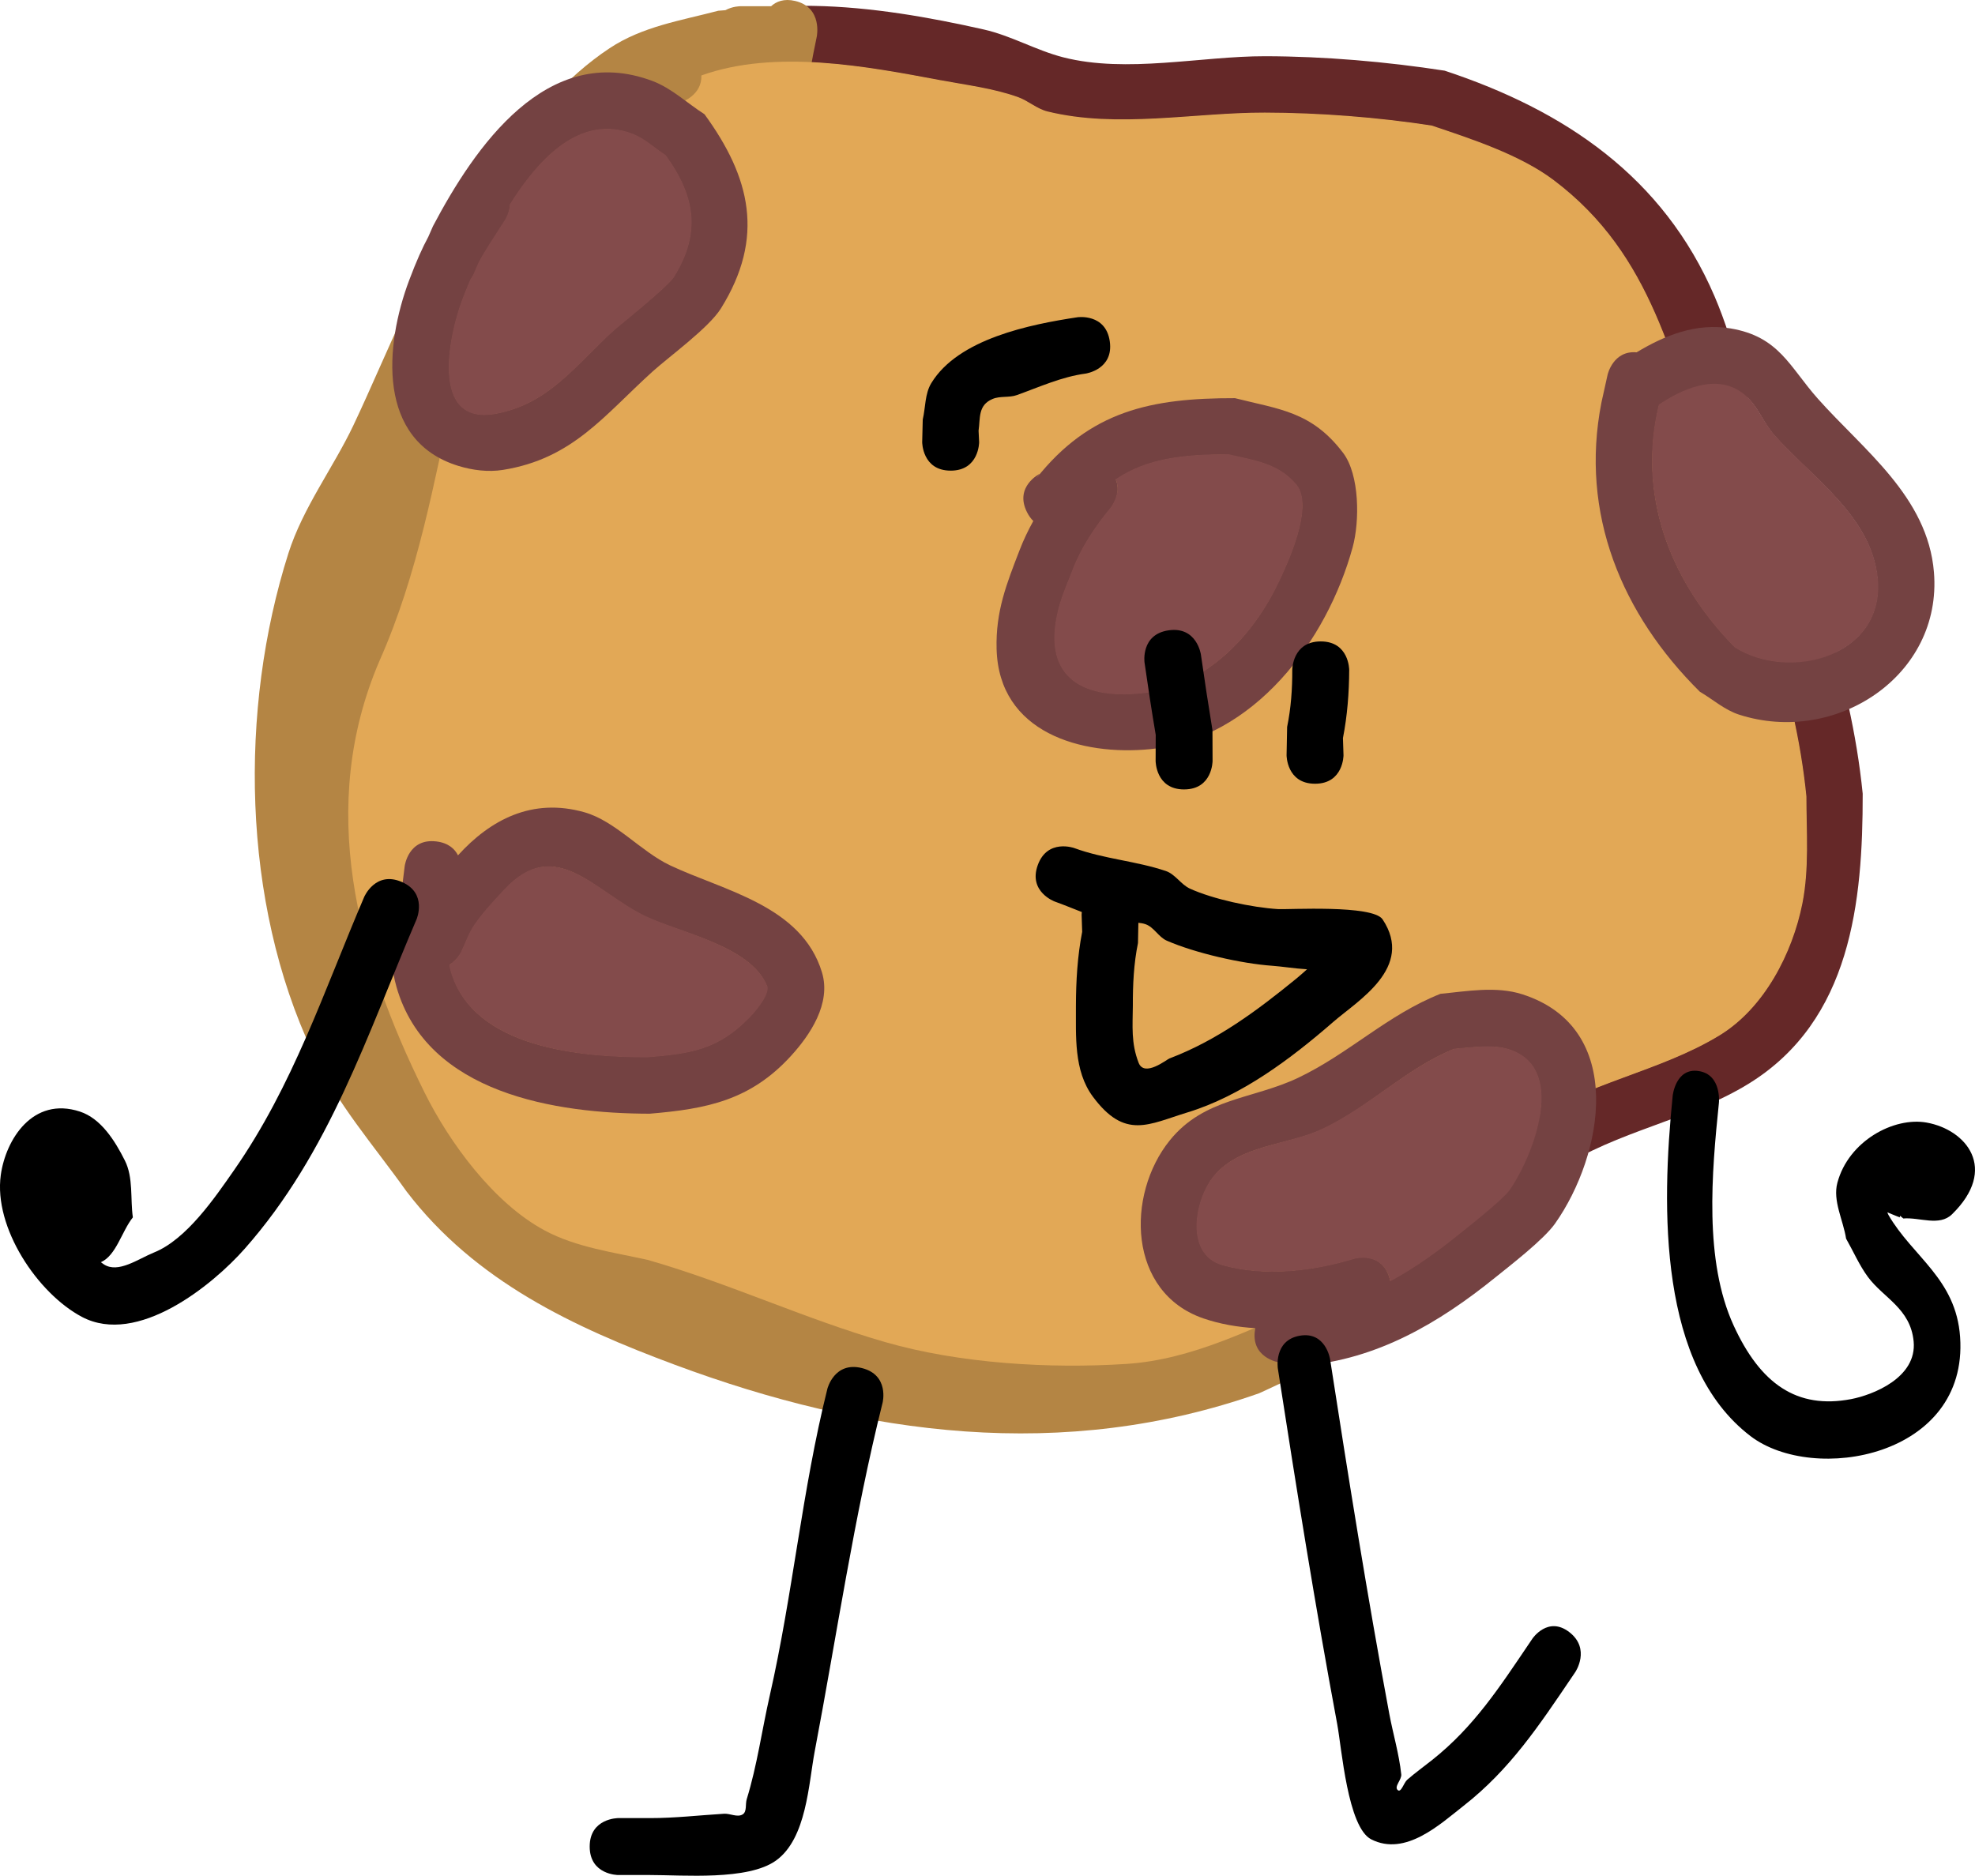
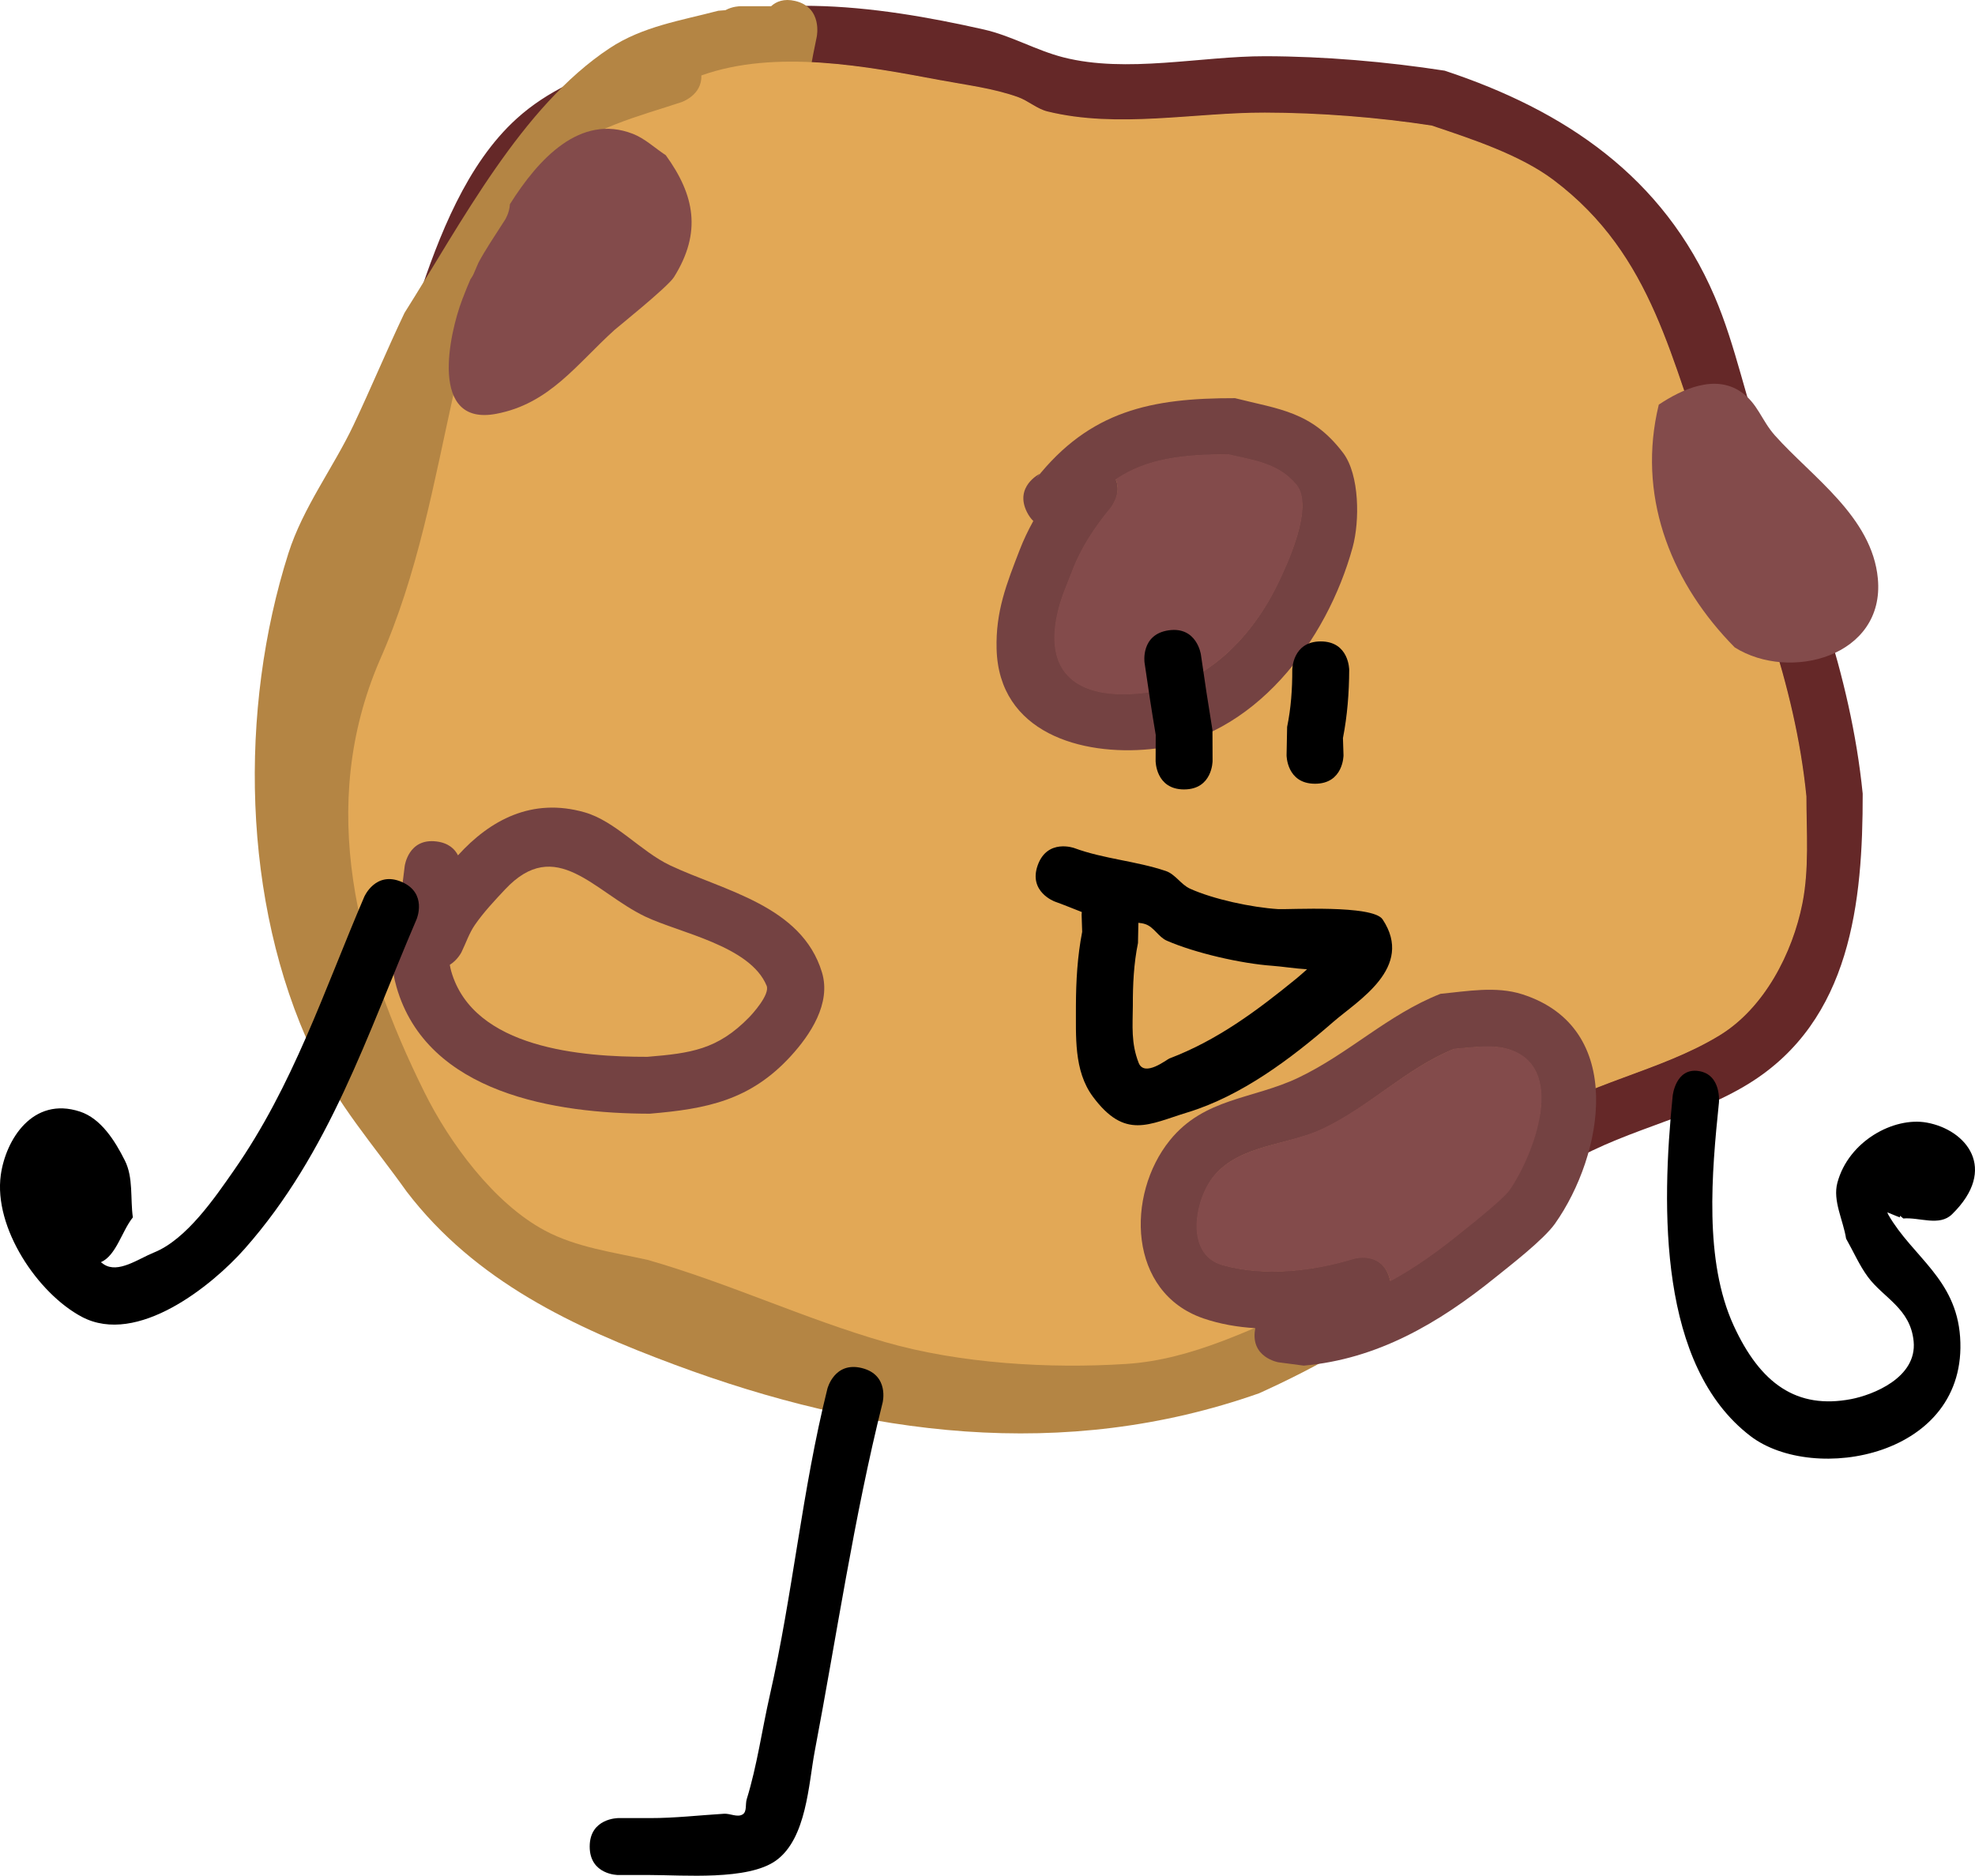
<svg xmlns="http://www.w3.org/2000/svg" version="1.1" width="173.445" height="164.751" viewBox="0,0,173.445,164.751">
  <g transform="translate(-115.313,-201.113)">
    <g data-paper-data="{&quot;isPaintingLayer&quot;:true}" fill-rule="nonzero" stroke="none" stroke-width="0.5" stroke-linecap="butt" stroke-linejoin="miter" stroke-miterlimit="10" stroke-dasharray="" stroke-dashoffset="0" style="mix-blend-mode: normal">
      <path d="M176.931,207.781c0.072,1.737 -1.74,2.341 -1.74,2.341c-3.8,1.267 -8.016,2.26 -11.072,5.044c-5.536,5.042 -7.348,13.439 -8.884,20.352c-1.8,8.101 -3.151,15.985 -6.543,23.632c-5.494,12.795 -2.007,25.895 3.945,37.882c2.195,4.421 6.068,9.716 10.555,12.12c2.762,1.479 6.01,1.904 9.024,2.575c7.123,2.034 13.769,5.178 20.884,7.223c6.518,1.873 14.372,2.344 21.124,1.907c5.812,-0.376 11.024,-3.105 16.263,-5.344c3.014,-1.727 6.408,-3.314 9.035,-5.614c3.599,-3.15 5.807,-7.488 9.911,-10.24c5.19,-3.48 11.62,-4.437 16.862,-7.639c3.916,-2.392 6.388,-7.2 7.257,-11.568c0.608,-3.056 0.35,-6.287 0.353,-9.376c-1.007,-10.108 -4.703,-19.034 -8.243,-28.444c-3.655,-9.717 -5.114,-18.999 -13.919,-25.65c-2.971,-2.244 -7.248,-3.63 -10.729,-4.8c-4.738,-0.726 -9.839,-1.122 -14.641,-1.13c-6.208,-0.011 -12.912,1.414 -19.066,-0.098c-0.935,-0.23 -1.69,-0.943 -2.597,-1.266c-2.172,-0.773 -4.49,-1.051 -6.756,-1.476c-6.522,-1.224 -14.491,-2.76 -21.021,-0.429zM170.068,206.551l2.07,-2.029c8.975,-4.476 20.064,-2.964 29.568,-0.82c2.408,0.543 4.597,1.836 6.988,2.447c5.574,1.423 12.101,-0.109 17.734,-0.098c5.191,0.01 10.644,0.48 15.759,1.27c10.541,3.489 19.194,9.311 23.704,19.831c1.896,4.424 2.75,9.203 4.448,13.719c3.734,9.926 7.488,19.303 8.557,29.956c0.007,9.486 -1.003,19.894 -9.991,25.456c-5.191,3.212 -11.583,4.149 -16.738,7.561c-3.86,2.555 -5.898,6.794 -9.289,9.76c-2.991,2.616 -6.733,4.43 -10.165,6.386c-5.862,2.519 -11.636,5.412 -18.137,5.856c-7.337,0.501 -15.795,-0.081 -22.876,-2.093c-7.066,-2.008 -13.655,-5.158 -20.716,-7.177c-3.459,-0.768 -7.017,-1.317 -10.176,-3.025c-5.409,-2.923 -9.952,-8.928 -12.645,-14.28c-6.688,-13.292 -10.113,-27.957 -4.055,-42.118c4.279,-9.608 4.633,-19.915 7.92,-29.79c1.82,-5.471 4.24,-11.819 8.653,-15.825c2.728,-2.476 6.007,-3.828 9.387,-4.983z" fill="#652828" />
      <path d="M180.3,201.66c0.547,0 1.74,0 2.73,0c0.456,-0.416 1.13,-0.694 2.112,-0.464c2.44,0.572 1.898,3.145 1.898,3.145c-3.462,16.416 -3.136,36.292 3.069,51.985c2.732,6.908 7.076,12.477 10.544,18.907c3.678,4.624 7.264,9.684 11.885,13.344c4.548,3.603 10.403,6.407 15.52,8.969c3.929,1.967 7.692,4.071 11.68,5.775c1.3,0.555 3.181,0.617 3.776,1.956c1.897,4.271 -0.48,6.497 -2.848,8.853c-3.998,3.979 -9.764,7.087 -14.779,9.357c-17.148,6.044 -34.564,3.728 -51.311,-2.505c-8.85,-3.294 -17.5,-7.298 -23.554,-15.215c-2.883,-4.053 -6.123,-7.706 -8.28,-12.288c-6.187,-13.142 -6.458,-30.066 -2.1,-43.774c1.276,-4.013 3.945,-7.518 5.714,-11.251c1.535,-3.239 2.927,-6.592 4.479,-9.857c4.962,-7.848 10.263,-18.123 18.015,-23.251c2.908,-1.923 6.271,-2.427 9.541,-3.289l0.625,-0.049c0.635,-0.346 1.281,-0.346 1.281,-0.346z" fill="#b48544" />
      <path d="M197.941,208.161c2.266,0.425 4.59,0.702 6.762,1.475c0.907,0.323 1.664,1.036 2.6,1.266c6.155,1.513 12.875,0.09 19.084,0.101c4.802,0.009 9.914,0.409 14.652,1.135c3.481,1.171 7.766,2.562 10.736,4.806c8.804,6.651 10.277,15.952 13.932,25.669c3.54,9.411 7.239,18.36 8.246,28.468c-0.002,3.089 0.254,6.327 -0.354,9.383c-0.869,4.369 -3.344,9.186 -7.26,11.578c-5.242,3.202 -11.68,4.17 -16.87,7.651c-4.104,2.752 -6.322,7.099 -9.921,10.249c-2.627,2.3 -6.03,3.891 -9.044,5.619c-5.239,2.239 -10.465,4.971 -16.278,5.348c-6.752,0.437 -14.624,-0.035 -21.142,-1.909c-7.116,-2.045 -13.778,-5.198 -20.9,-7.231c-3.014,-0.671 -6.268,-1.1 -9.029,-2.579c-4.486,-2.403 -8.367,-7.709 -10.562,-12.13c-5.952,-11.987 -9.446,-25.116 -3.951,-37.911c3.393,-7.648 4.749,-15.55 6.549,-23.652c1.536,-6.914 3.359,-15.323 8.894,-20.366c3.056,-2.784 7.279,-3.783 11.079,-5.049c0,0 1.814,-0.605 1.742,-2.342c6.53,-2.331 14.514,-0.801 21.036,0.423z" data-paper-data="{&quot;noHover&quot;:false,&quot;origItem&quot;:[&quot;Path&quot;,{&quot;applyMatrix&quot;:true,&quot;segments&quot;:[[[353.8619,415.56156],[13.06008,-4.66162],[0.14463,3.4734]],[[350.38115,420.24342],[0,0],[-7.59918,2.53305]],[[328.23792,430.33055],[6.11171,-5.56708],[-11.07143,10.08483]],[[310.46939,471.03539],[3.0725,-13.82777],[-3.60022,16.20279]],[[297.38251,518.30017],[6.78502,-15.2954],[-10.98892,25.59006]],[[305.27215,594.06395],[-11.90342,-23.97388],[4.38973,8.84106]],[[326.38152,618.30358],[-8.97256,-4.80669],[5.52302,2.95874]],[[344.42972,623.45359],[-6.02793,-1.34108],[14.24502,4.06732]],[[386.19796,637.89938],[-14.23115,-4.09019],[13.03547,3.74654]],[[428.44558,641.71256],[-13.50404,0.87439],[11.62416,-0.75267]],[[460.97127,631.02425],[-10.47741,4.47773],[6.02737,-3.45483]],[[479.0417,619.79573],[-5.25497,4.59972],[7.19705,-6.29965]],[[498.86325,599.31552],[-8.2075,5.50366],[10.38031,-6.96067]],[[532.58741,584.0369],[-10.48407,6.40416],[7.8322,-4.78427]],[[547.10102,560.90014],[-1.73819,8.7377],[1.2157,-6.1112]],[[547.80623,542.14906],[-0.00495,6.17714],[-2.01433,-20.21563]],[[531.32013,485.26034],[7.07988,18.82165],[-7.31043,-19.43457]],[[503.48306,433.96096],[17.60828,13.30201],[-5.94179,-4.48867]],[[482.02513,424.36],[6.96219,2.34196],[-9.47591,-1.45214]],[[452.74278,422.09968],[9.60358,0.01708],[-12.4163,-0.02208]],[[414.61029,421.90299],[12.30908,3.02507],[-1.8707,-0.45974]],[[409.41553,419.37072],[1.81483,0.64596],[-4.34331,-1.54594]],[[395.90348,416.41897],[4.53117,0.85014],[-13.04364,-2.44724]]],&quot;closed&quot;:true}]}" fill="#e2a856" />
-       <path d="M259.042,232.058c2.463,-1.486 5.223,-2.606 8.241,-2.1c4.278,0.716 5.176,3.36 7.674,6.173c3.991,4.494 9.648,8.603 10.195,15.234c0.752,9.117 -8.647,15.252 -17.119,12.514c-1.263,-0.408 -2.292,-1.339 -3.438,-2.009c-6.863,-6.8 -10.556,-15.636 -8.646,-25.394l0.544,-2.452c0,0 0.477,-2.146 2.549,-1.966zM261.022,236.69l-0.171,0.767c-1.595,7.776 1.416,15.005 6.82,20.473c4.842,3.043 13.154,0.814 12.509,-6.028c-0.511,-5.425 -5.764,-8.856 -9.005,-12.499c-1.179,-1.325 -1.484,-2.798 -2.952,-3.815c-2.277,-1.577 -5.155,-0.264 -7.202,1.103z" fill="#744242" />
      <path d="M268.215,235.538c1.468,1.017 1.788,2.489 2.966,3.814c3.242,3.643 8.534,7.146 9.045,12.571c0.645,6.843 -7.724,9.098 -12.566,6.055c-5.405,-5.468 -8.439,-12.78 -6.844,-20.557l0.172,-0.768c2.046,-1.367 4.949,-2.692 7.226,-1.115z" data-paper-data="{&quot;noHover&quot;:false,&quot;origItem&quot;:[&quot;Path&quot;,{&quot;applyMatrix&quot;:true,&quot;segments&quot;:[[[522.04407,473.38047],[4.09268,-2.73344],[0,0]],[[521.70293,474.91393],[0,0],[-3.19032,15.55296]],[[535.34373,515.85899],[-10.80964,-10.93514],[9.68363,6.08635]],[[560.36213,503.80235],[1.28944,13.68529],[-1.02229,-10.84992]],[[542.35133,478.80383],[6.4831,7.28683],[-2.35784,-2.65015]],[[536.44755,471.1742],[2.93636,2.03357],[-4.55327,-3.15335]]],&quot;closed&quot;:true}]}" fill="#834b4b" />
-       <path d="M156.678,225.637c-0.225,0.508 -0.46,1.083 -0.72,1.761c-1.165,3.046 -2.967,11.138 2.953,10.019c4.681,-0.885 6.996,-4.34 10.336,-7.363c0.22,-0.199 4.664,-3.744 5.199,-4.597c2.466,-3.932 1.84,-7.174 -0.696,-10.673c-0.96,-0.624 -1.812,-1.457 -2.879,-1.871c-4.618,-1.793 -8.238,2.187 -10.745,6.171c-0.038,0.761 -0.418,1.357 -0.418,1.357c-1.033,1.619 -1.701,2.576 -2.33,3.752l-0.421,0.973c0,0 -0.09,0.207 -0.279,0.47zM152.937,221.889l0.406,-0.923c3.651,-6.912 9.987,-16.211 19.252,-12.746c1.699,0.635 3.059,1.953 4.588,2.929c4.032,5.532 5.331,10.816 1.438,17.061c-1.061,1.702 -4.589,4.259 -6.001,5.537c-4.257,3.851 -7.008,7.655 -13.131,8.637c-1.29,0.207 -2.656,0.036 -3.906,-0.345c-7.215,-2.204 -6.495,-10.583 -4.333,-16.321c0.636,-1.687 1.146,-2.821 1.688,-3.828z" fill="#744242" />
      <path d="M156.908,225.168l0.421,-0.979c0.63,-1.177 1.308,-2.16 2.341,-3.779c0,0 0.386,-0.603 0.424,-1.364c2.506,-3.984 6.181,-7.972 10.798,-6.179c1.067,0.414 1.93,1.254 2.89,1.878c2.536,3.499 3.18,6.781 0.714,10.714c-0.535,0.853 -4.998,4.435 -5.218,4.634c-3.34,3.022 -5.708,6.482 -10.389,7.367c-5.92,1.119 -4.143,-7.005 -2.978,-10.051c0.259,-0.678 0.493,-1.261 0.718,-1.769c0.189,-0.263 0.279,-0.472 0.279,-0.472z" data-paper-data="{&quot;noHover&quot;:false,&quot;origItem&quot;:[&quot;Path&quot;,{&quot;applyMatrix&quot;:true,&quot;segments&quot;:[[[156.67849,225.6368],[0.18879,-0.26251],[-0.22507,0.50834]],[[155.95898,227.39753],[0.25923,-0.67787],[-1.165,3.04639]],[[158.91178,237.41668],[-5.91958,1.11901],[4.6814,-0.88495]],[[169.2475,230.05395],[-3.33988,3.02232],[0.21984,-0.19895]],[[174.44623,225.45711],[-0.53499,0.85308],[2.46606,-3.93237]],[[173.75042,214.78448],[2.5357,3.49876],[-0.95963,-0.62368]],[[170.87153,212.91343],[1.06691,0.41422],[-4.61768,-1.79277]],[[160.12701,219.08471],[2.50618,-3.98399],[-0.03807,0.76069]],[[159.70916,220.44219],[0,0],[-1.03349,1.61864]],[[157.37886,224.19457],[0.62951,-1.17677],[0,0]],[156.95774,225.16716]],&quot;closed&quot;:true}]}" fill="#834b4b" />
      <path d="M156.908,225.168l0.421,-0.979c0.63,-1.177 1.308,-2.16 2.341,-3.779c0,0 0.386,-0.603 0.424,-1.364c2.506,-3.984 6.181,-7.972 10.798,-6.179c1.067,0.414 1.93,1.254 2.89,1.878c2.536,3.499 3.18,6.781 0.714,10.714c-0.535,0.853 -4.998,4.435 -5.218,4.634c-3.34,3.022 -5.708,6.482 -10.389,7.367c-5.92,1.119 -4.143,-7.005 -2.978,-10.051c0.259,-0.678 0.493,-1.261 0.718,-1.769c0.189,-0.263 0.279,-0.472 0.279,-0.472z" data-paper-data="{&quot;noHover&quot;:true,&quot;origItem&quot;:[&quot;Path&quot;,{&quot;applyMatrix&quot;:true,&quot;segments&quot;:[[[156.67849,225.6368],[0.18879,-0.26251],[-0.22507,0.50834]],[[155.95898,227.39753],[0.25923,-0.67787],[-1.165,3.04639]],[[158.91178,237.41668],[-5.91958,1.11901],[4.6814,-0.88495]],[[169.2475,230.05395],[-3.33988,3.02232],[0.21984,-0.19895]],[[174.44623,225.45711],[-0.53499,0.85308],[2.46606,-3.93237]],[[173.75042,214.78448],[2.5357,3.49876],[-0.95963,-0.62368]],[[170.87153,212.91343],[1.06691,0.41422],[-4.61768,-1.79277]],[[160.12701,219.08471],[2.50618,-3.98399],[-0.03807,0.76069]],[[159.70916,220.44219],[0,0],[-1.03349,1.61864]],[[157.37886,224.19457],[0.62951,-1.17677],[0,0]],[156.95774,225.16716]],&quot;closed&quot;:true}]}" fill="none" />
      <path d="M153.643,275.019c1.057,0.132 1.607,0.658 1.891,1.219c2.822,-3.103 6.494,-5.096 11.121,-3.777c2.699,0.769 4.948,3.448 7.501,4.656c4.733,2.239 11.559,3.533 13.34,9.394c0.835,2.748 -1.057,5.524 -2.723,7.349c-3.563,3.901 -7.389,4.651 -12.402,5.072c-8.169,-0.009 -19.557,-1.737 -22.242,-11.147c-0.898,-3.148 -0.07,-5.411 0.476,-8.585l0.248,-2.009c0,0 0.31,-2.481 2.791,-2.171zM154.815,285.855c0.03,0.191 0.071,0.378 0.123,0.561c1.957,6.834 11.58,7.527 17.225,7.52c3.812,-0.315 6.161,-0.628 8.931,-3.462c0.273,-0.279 1.862,-2.012 1.543,-2.785c-1.45,-3.514 -7.668,-4.639 -10.66,-6.072c-4.491,-2.151 -7.833,-7.172 -12.321,-2.371c-0.926,0.99 -1.863,1.983 -2.635,3.097c-0.51,0.735 -0.79,1.606 -1.184,2.408c0,0 -0.34,0.681 -1.021,1.103z" fill="#744242" />
-       <path d="M155.786,284.748c0.395,-0.803 0.676,-1.684 1.186,-2.419c0.773,-1.114 1.717,-2.122 2.643,-3.112c4.488,-4.802 7.903,0.209 12.394,2.36c2.992,1.433 9.228,2.605 10.678,6.119c0.319,0.772 -1.274,2.517 -1.546,2.796c-2.769,2.833 -5.146,3.174 -8.958,3.489c-5.645,0.007 -15.336,-0.729 -17.294,-7.563c-0.052,-0.183 -0.093,-0.372 -0.123,-0.563c0.681,-0.422 1.021,-1.108 1.021,-1.108z" data-paper-data="{&quot;noHover&quot;:false,&quot;origItem&quot;:[&quot;Path&quot;,{&quot;applyMatrix&quot;:true,&quot;segments&quot;:[[[154.8147,285.85474],[0.68091,-0.42246],[0.03028,0.19099]],[[154.93793,286.41596],[-0.05237,-0.18283],[1.95722,6.83382]],[[172.16278,293.9355],[-5.64517,0.00727],[3.81227,-0.3152]],[[181.09364,290.47391],[-2.76948,2.8333],[0.27275,-0.27904]],[[182.6371,287.68921],[0.3188,0.77246],[-1.45013,-3.51364]],[[171.97713,281.61676],[2.99222,1.43336],[-4.49072,-2.15118]],[[159.65586,279.24609],[4.48798,-4.80169],[-0.92557,0.99026]],[[157.02044,282.3429],[0.7727,-1.11365],[-0.51,0.73504]],[[155.83608,284.75137],[0.39479,-0.80282],[0,0]]],&quot;closed&quot;:true}]}" fill="#834b4b" />
      <path d="M213.315,243.25c0.543,1.289 -0.447,2.499 -0.447,2.499c-1.362,1.639 -2.577,3.461 -3.336,5.452c-0.432,1.133 -0.939,2.245 -1.235,3.421c-1.447,5.746 1.797,7.942 7.372,7.333c5.567,-0.608 9.684,-4.982 11.954,-9.822c0.603,-1.287 3.121,-6.486 1.512,-8.426c-1.603,-1.933 -3.782,-2.13 -5.971,-2.659c-3.934,0.011 -7.097,0.34 -9.847,2.202zM206.058,246.873c-0.204,-0.199 -0.395,-0.457 -0.561,-0.789c-1.118,-2.236 1.118,-3.354 1.118,-3.354l-0.322,0.435c4.73,-5.98 10.128,-7.095 17.478,-7.08c3.852,0.98 6.724,1.149 9.495,4.808c1.454,1.92 1.462,6.006 0.839,8.28c-2.258,8.244 -8.668,16.834 -17.774,17.738c-6.042,0.6 -13.3,-1.429 -13.497,-8.797c-0.088,-3.31 0.875,-5.723 2.034,-8.716c0.335,-0.867 0.738,-1.709 1.19,-2.525z" fill="#744242" />
      <path d="M223.181,241.002c2.189,0.529 4.389,0.742 5.992,2.675c1.61,1.941 -0.898,7.173 -1.502,8.46c-2.27,4.841 -6.45,9.258 -12.018,9.867c-5.575,0.609 -8.852,-1.621 -7.405,-7.367c0.296,-1.176 0.801,-2.304 1.234,-3.437c0.76,-1.99 1.989,-3.846 3.351,-5.485c0,0 0.998,-1.217 0.455,-2.506c2.749,-1.862 5.96,-2.196 9.893,-2.207z" data-paper-data="{&quot;noHover&quot;:false,&quot;origItem&quot;:[&quot;Path&quot;,{&quot;applyMatrix&quot;:true,&quot;segments&quot;:[[[426.63095,486.50063],[5.49849,-3.72373],[1.08581,2.57854]],[[425.73646,491.49953],[0,0],[-2.72361,3.27701]],[[419.06361,502.40298],[1.51983,-3.98083],[-0.86482,2.26519]],[[416.59265,509.24443],[0.59203,-2.35128],[-2.89343,11.49151]],[[431.33636,523.9109],[-11.14902,1.21845],[11.1349,-1.21691]],[[455.24347,504.26642],[-4.53985,9.68124],[1.20681,-2.57353]],[[458.26672,487.41352],[3.21929,3.88148],[-3.2066,-3.86618]],[[446.32409,482.09609],[4.37863,1.05824],[-7.8673,0.02118]]],&quot;closed&quot;:true}]}" fill="#834b4b" />
      <path d="M225.534,317.889c0.007,-0.041 0.014,-0.082 0.022,-0.121c-1.568,-0.093 -3.104,-0.36 -4.548,-0.853c-6.647,-2.269 -6.838,-10.851 -2.954,-15.653c3.019,-3.732 7.295,-3.593 11.271,-5.487c4.471,-2.13 7.836,-5.531 12.49,-7.373c2.317,-0.221 4.876,-0.698 7.186,0.042c9.18,2.939 7.142,14.102 2.87,20.148c-1.004,1.421 -4.038,3.752 -5.233,4.718c-4.995,4.037 -10.382,7.185 -16.831,7.748l-2.219,-0.292c0,0 -2.466,-0.411 -2.055,-2.877zM237.4,313.598c2.143,-1.15 4.158,-2.605 6.094,-4.175c0.344,-0.279 3.75,-2.924 4.367,-3.815c1.996,-2.888 5.28,-10.918 -0.33,-12.385c-1.337,-0.35 -3.225,-0.069 -4.547,0.042c-4.223,1.717 -7.373,5.076 -11.51,7.027c-3.024,1.426 -7.275,1.362 -9.529,4.113c-1.674,2.044 -2.597,6.872 0.78,7.814c3.698,1.032 7.899,0.515 11.49,-0.58c0,0 2.395,-0.718 3.113,1.676c0.029,0.097 0.053,0.191 0.072,0.283z" fill="#744242" />
      <path d="M237.337,313.364c-0.718,-2.395 -3.13,-1.676 -3.13,-1.676c-3.591,1.095 -7.826,1.59 -11.524,0.559c-3.377,-0.942 -2.463,-5.794 -0.789,-7.839c2.254,-2.752 6.514,-2.721 9.539,-4.147c4.137,-1.951 7.357,-5.32 11.58,-7.037c1.322,-0.111 3.218,-0.384 4.556,-0.034c5.61,1.467 2.338,9.538 0.341,12.427c-0.616,0.892 -4.033,3.558 -4.376,3.837c-1.936,1.57 -3.982,3.044 -6.125,4.194c-0.019,-0.092 -0.043,-0.186 -0.073,-0.283z" data-paper-data="{&quot;noHover&quot;:false,&quot;origItem&quot;:[&quot;Path&quot;,{&quot;applyMatrix&quot;:true,&quot;segments&quot;:[[[237.40034,313.59811],[-0.01926,-0.09167],[2.14284,-1.15016]],[[243.49425,309.42311],[-1.93635,1.57045],[0.34362,-0.27868]],[[247.86096,305.60768],[-0.61647,0.89184],[1.99641,-2.88819]],[[247.53056,293.22251],[5.61008,1.46705],[-1.33736,-0.34972]],[[242.98355,293.26429],[1.3216,-0.11115],[-4.22288,1.71695]],[[231.47347,300.29115],[4.13722,-1.9509],[-3.02409,1.426]],[[221.9447,304.40442],[2.25385,-2.75176],[-1.67429,2.04416]],[[222.72453,312.21844],[-3.37689,-0.94196],[3.69788,1.0315]],[[234.21498,311.63877],[-3.59115,1.09505],[0,0]],[[237.32792,313.31496],[-0.71838,-2.39456],[0.02914,0.09712]]],&quot;closed&quot;:true}]}" fill="#834b4b" />
      <path d="M219.3,270.45c-2.5,0 -2.5,-2.5 -2.5,-2.5l0.009,-2.294c-0.358,-2.113 -0.68,-4.231 -0.983,-6.353c0,0 -0.354,-2.475 2.121,-2.828c2.475,-0.354 2.828,2.121 2.828,2.121c0.317,2.219 0.654,4.435 1.017,6.647l0.009,2.706c0,0 0,2.5 -2.5,2.5z" fill="#000000" />
      <path d="M230.8,269.95c-2.5,0 -2.5,-2.5 -2.5,-2.5l0.049,-2.49c0.338,-1.642 0.459,-3.333 0.451,-5.01c0,0 0,-2.5 2.5,-2.5c2.5,0 2.5,2.5 2.5,2.5c-0.008,2.005 -0.164,4.022 -0.549,5.99l0.049,1.51c0,0 0,2.5 -2.5,2.5z" fill="#000000" />
-       <path d="M198.8,242.45c-2.5,0 -2.5,-2.5 -2.5,-2.5l0.049,-1.99c0.249,-1.063 0.181,-2.256 0.747,-3.189c2.373,-3.91 8.703,-5.168 12.851,-5.795c0,0 2.475,-0.354 2.828,2.121c0.354,2.475 -2.121,2.828 -2.121,2.828c-2.092,0.277 -4.056,1.177 -6.042,1.89c-0.677,0.243 -1.469,0.059 -2.132,0.34c-1.286,0.544 -1.071,1.663 -1.228,2.786l0.049,1.01c0,0 0,2.5 -2.5,2.5z" fill="#000000" />
      <path d="M210.317,281.218c-0.79,-0.308 -1.574,-0.633 -2.371,-0.919c0,0 -2.349,-0.854 -1.495,-3.204c0.854,-2.349 3.204,-1.495 3.204,-1.495c2.592,0.956 5.422,1.132 8.04,2.015c0.832,0.28 1.327,1.19 2.126,1.552c2.049,0.93 5.443,1.653 7.726,1.794c0.886,0.055 8.322,-0.4 9.187,0.903c2.808,4.23 -2.18,7.133 -4.32,8.994c-3.728,3.244 -8.077,6.516 -12.823,7.962c-3.401,1.037 -5.471,2.422 -8.299,-1.383c-1.703,-2.291 -1.474,-5.361 -1.491,-7.988c0.007,-2.171 0.132,-4.359 0.549,-6.49l-0.049,-1.51c0,0 0,-0.088 0.017,-0.232zM215.286,282.163l-0.035,1.778c-0.371,1.805 -0.458,3.667 -0.451,5.51c-0.015,1.776 -0.169,3.27 0.509,5.012c0.503,1.292 2.476,-0.298 2.701,-0.383c4.203,-1.595 7.686,-4.189 11.177,-7.038c0.248,-0.202 0.566,-0.489 0.911,-0.795c-1.077,-0.065 -2.24,-0.251 -3.043,-0.307c-2.731,-0.193 -6.78,-1.118 -9.274,-2.206c-0.723,-0.315 -1.126,-1.194 -1.874,-1.448c-0.201,-0.068 -0.409,-0.104 -0.62,-0.122z" fill="#000000" />
      <path d="M281.16,307.829c2.122,3.67 5.933,5.597 6.29,10.715c0.734,10.546 -12.864,12.937 -18.406,8.706c-8.062,-6.155 -7.843,-19.953 -6.835,-29.894c0,0 0.254,-2.481 2.284,-2.171c2.03,0.31 1.776,2.791 1.776,2.791c-0.636,6.163 -1.315,13.867 1.292,19.556c2.346,5.119 5.546,7.378 10.318,6.467c1.869,-0.357 5.804,-1.866 5.49,-5.077c-0.283,-2.892 -2.647,-3.804 -4.013,-5.65c-0.751,-1.015 -1.279,-2.245 -1.919,-3.368c-0.255,-1.635 -1.188,-3.322 -0.765,-4.905c0.983,-3.68 4.967,-5.806 7.846,-5.287c3.477,0.627 6.309,4.053 2.225,8.051c-1.116,1.093 -2.853,0.248 -4.28,0.371l-0.282,-0.233l-0.037,0.137l-1.088,-0.443c0.04,0.078 0.076,0.156 0.105,0.234z" fill="#000000" />
      <path d="M124.173,311.976c0.086,0.067 0.169,0.128 0.25,0.181c1.264,0.837 3.022,-0.474 4.427,-1.041c2.851,-1.151 5.345,-4.827 6.986,-7.178c5.23,-7.493 7.905,-15.745 11.465,-24.055c0,0 0.985,-2.298 3.283,-1.313c2.298,0.985 1.313,3.283 1.313,3.283c-4.354,10.156 -7.611,20.471 -15.094,28.94c-2.851,3.227 -9.427,8.557 -14.294,5.985c-3.878,-2.049 -7.77,-7.832 -7.127,-12.461c0.432,-3.113 2.809,-6.929 6.948,-5.573c1.852,0.607 3.08,2.564 3.952,4.306c0.751,1.501 0.466,3.325 0.698,4.988c-0.984,1.231 -1.452,3.337 -2.809,3.938z" fill="#000000" />
-       <path d="M253.145,344.478c1.881,1.47 0.513,3.492 0.513,3.492l-0.241,0.356c-2.945,4.352 -5.491,8.201 -9.567,11.391c-2.056,1.608 -5.11,4.483 -8.117,2.948c-2.07,-1.057 -2.595,-8.024 -2.983,-10.102c-1.948,-10.437 -3.589,-20.755 -5.217,-31.252c0,0 -0.382,-2.466 1.911,-2.877c2.294,-0.411 2.676,2.055 2.676,2.055c1.621,10.465 3.259,20.743 5.2,31.148c0.332,1.779 0.86,3.521 1.052,5.324c0.05,0.469 -0.652,1.072 -0.314,1.374c0.304,0.272 0.531,-0.637 0.839,-0.905c0.71,-0.618 1.472,-1.163 2.206,-1.748c3.656,-2.909 5.881,-6.345 8.553,-10.297l0.241,-0.356c0,0 1.368,-2.022 3.248,-0.551z" fill="#000000" />
      <path d="M167.1,363.3c0,-2.5 2.5,-2.5 2.5,-2.5h2.8c2.17,0.003 4.333,-0.25 6.499,-0.382c0.546,-0.033 1.179,0.348 1.639,0.054c0.386,-0.247 0.217,-0.891 0.352,-1.329c0.917,-2.978 1.33,-6.054 2.025,-9.112c2.03,-8.927 2.832,-18.026 5.059,-26.938c0,0 0.606,-2.425 3.032,-1.819c2.425,0.606 1.819,3.032 1.819,3.032c-2.522,10.082 -4.027,20.448 -5.966,30.645c-0.537,2.825 -0.704,7.638 -3.397,9.577c-2.464,1.773 -8.146,1.269 -11.062,1.272h-2.8c0,0 -2.5,0 -2.5,-2.5z" fill="#000000" />
    </g>
  </g>
</svg>